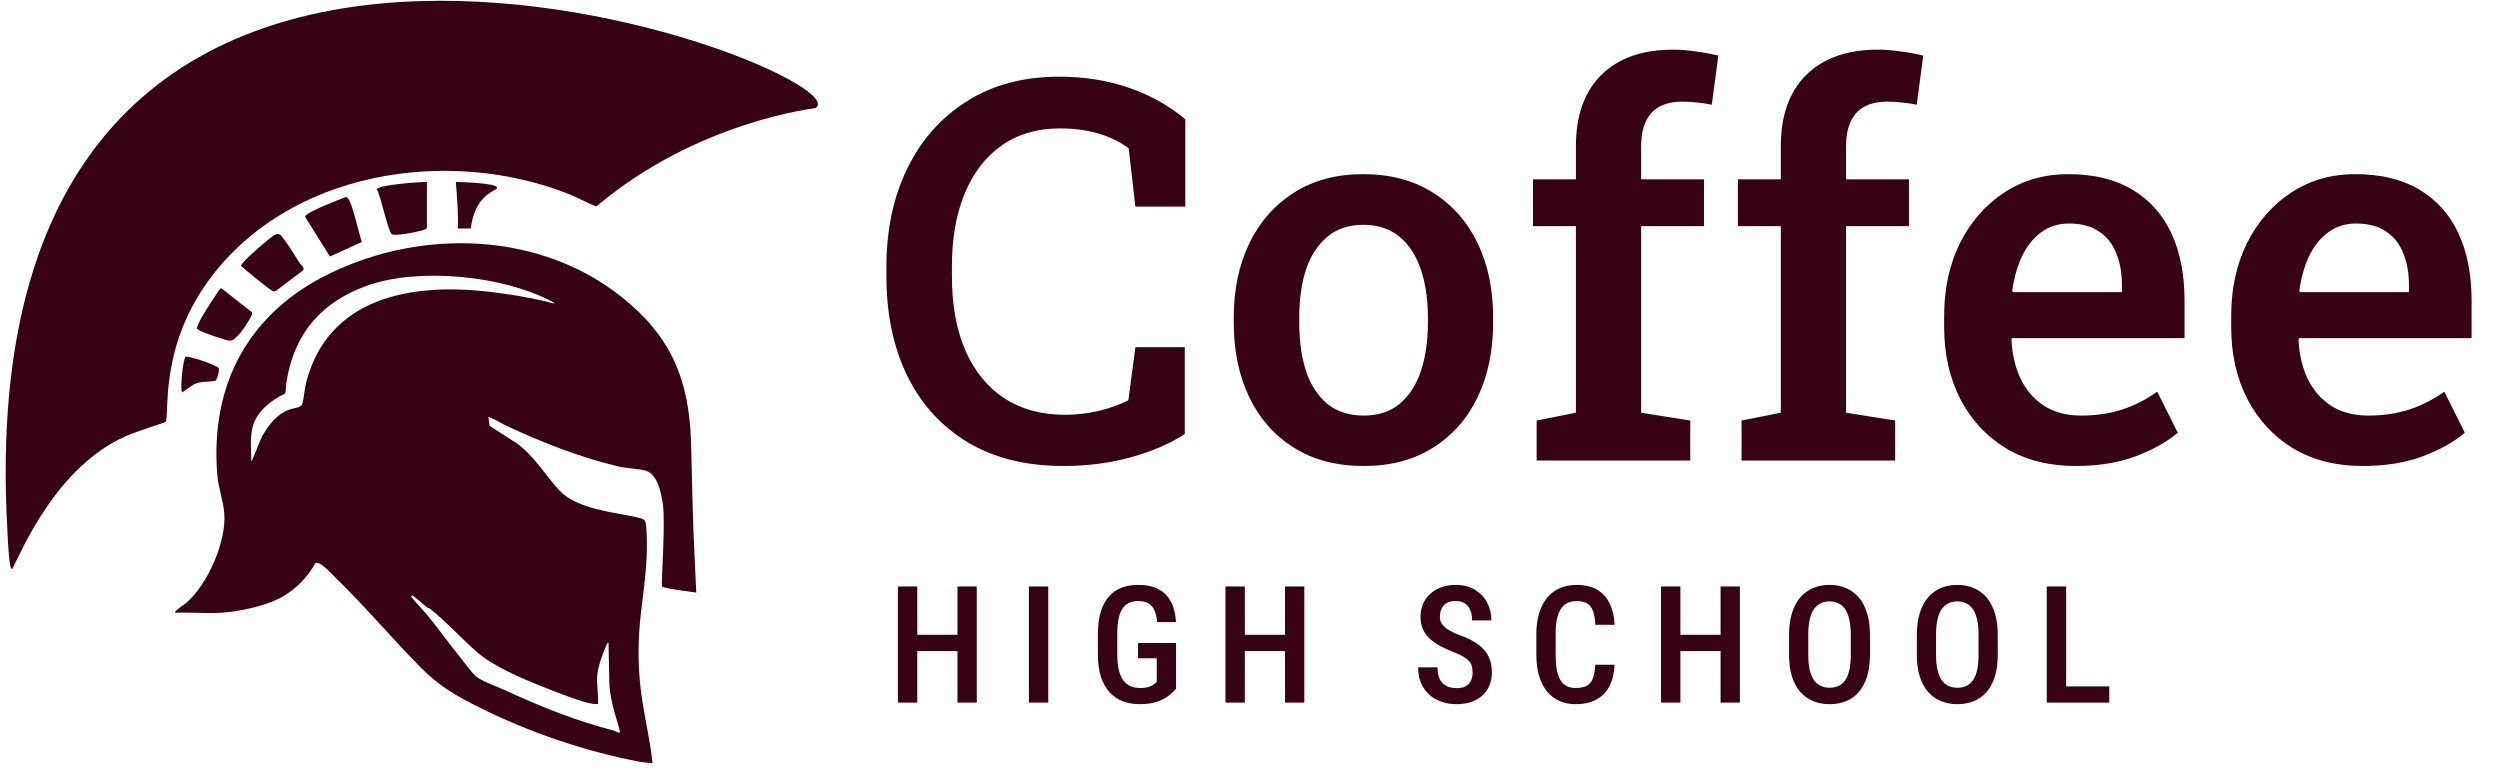
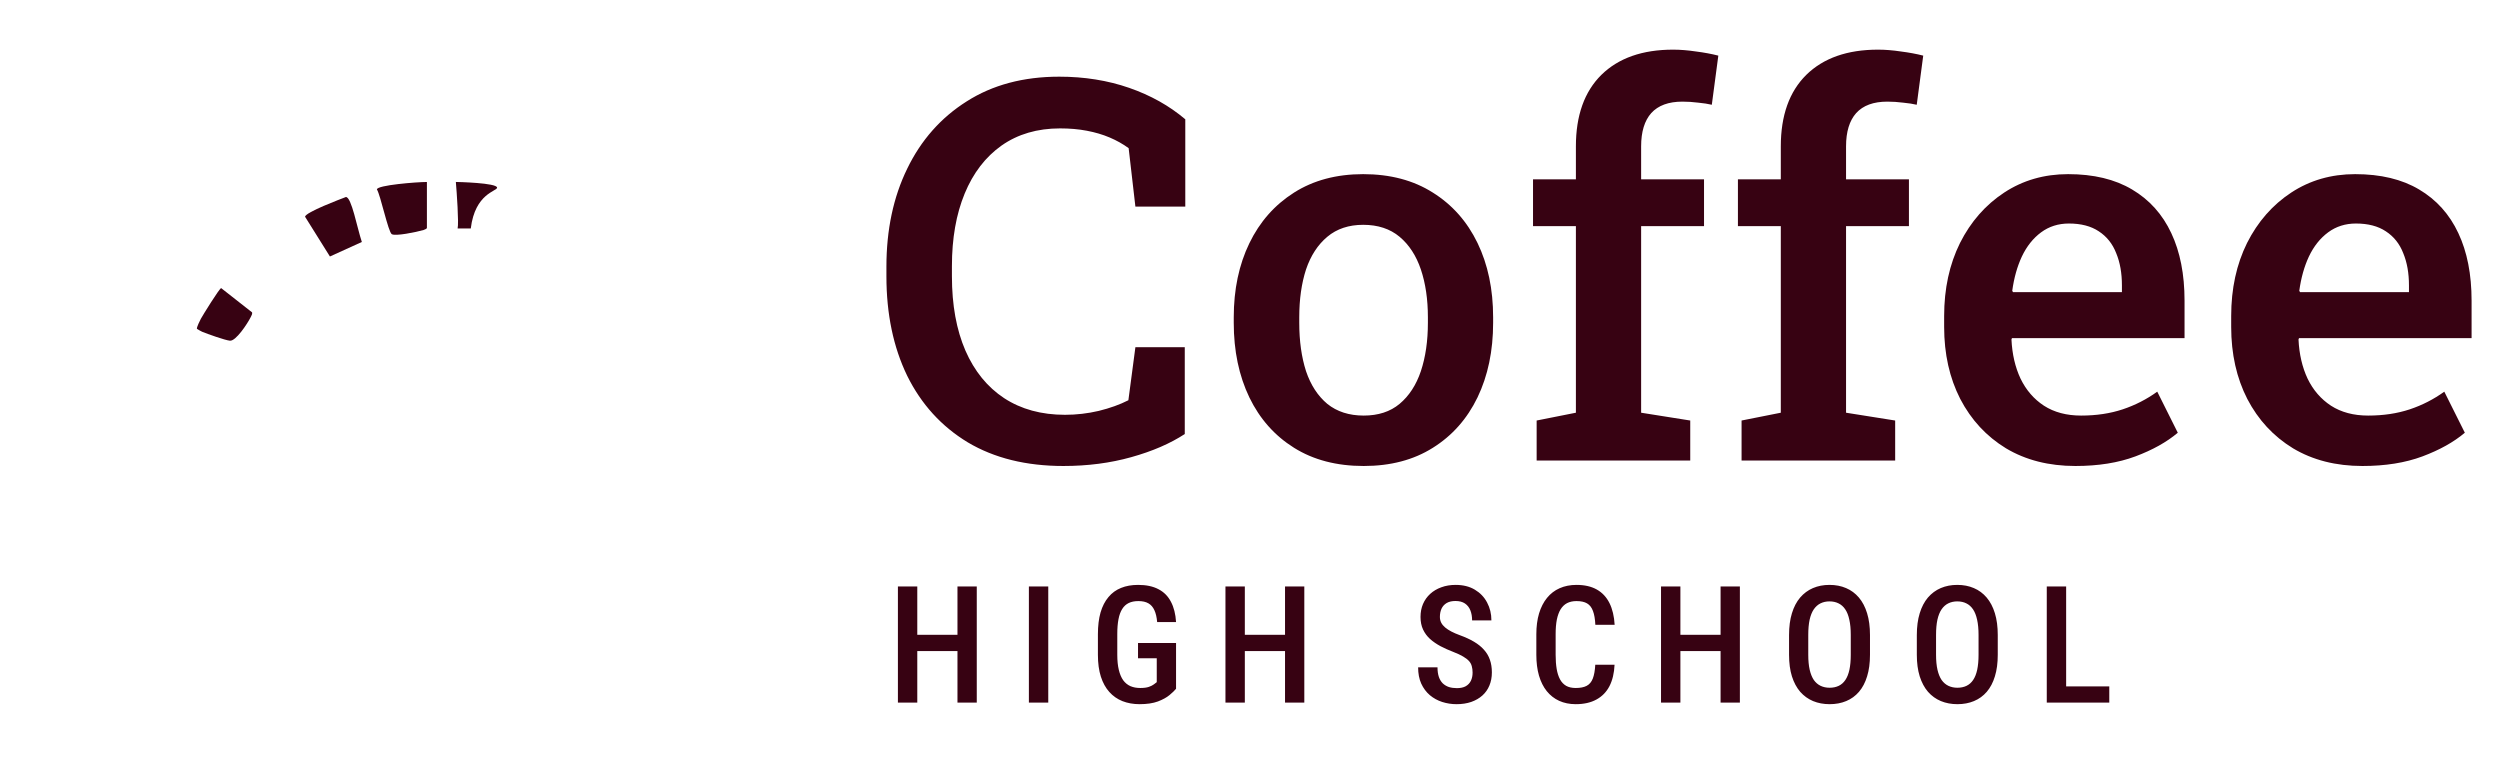
<svg xmlns="http://www.w3.org/2000/svg" width="164" height="51" viewBox="0 0 164 51" fill="none">
-   <path d="M45.561 36.426C45.431 33.967 45.407 31.534 45.335 29.055C45.212 24.938 44.051 22.096 40.81 19.507C35.446 15.218 27.803 14.985 21.732 17.889C16.349 20.466 13.776 25.155 14.252 31.13C14.319 31.971 14.644 32.842 14.711 33.664C14.863 35.522 13.636 38.304 12.237 39.535C12.163 39.602 11.384 40.105 11.489 40.196C12.482 40.155 13.521 40.254 14.512 40.196C15.651 40.129 17.327 39.768 18.339 39.249C19.289 38.761 20.159 37.912 20.669 36.974C20.712 36.91 20.761 36.917 20.828 36.926C21.162 36.974 21.79 37.686 22.044 37.931C23.951 39.776 25.687 41.855 27.579 43.767C28.808 45.005 29.902 45.642 31.481 46.426C34.761 48.054 38.288 49.256 41.878 49.958C42.008 49.984 42.753 50.085 42.801 50.04C42.669 48.727 42.373 47.46 42.164 46.159C41.83 44.099 41.81 42.199 42.056 40.112C42.27 38.309 42.544 36.498 42.4 34.64C42.361 34.147 42.337 34.063 41.854 33.952C40.252 33.582 37.848 33.426 36.667 32.142C35.742 31.132 35.013 29.865 33.874 29.064L32.121 27.939L32.034 27.364C32.102 27.295 32.998 27.824 33.148 27.893C35.444 28.98 38.141 30.043 40.618 30.61C41.135 30.728 41.981 30.747 42.409 30.894C43.142 31.146 43.38 32.375 43.481 33.043C43.671 34.272 43.354 38.4 43.431 38.475C43.575 38.619 45.58 38.843 45.677 38.876C45.629 38.061 45.605 37.246 45.561 36.431V36.426ZM35.528 45.019C36.307 45.332 38.163 46.072 38.913 46.178C39.019 46.193 39.122 46.183 39.228 46.183C39.276 45.56 39.125 44.943 39.178 44.32C39.228 43.74 39.519 42.908 39.762 42.372C39.791 42.31 39.841 42.156 39.918 42.156L39.974 44.834C40 45.505 40.159 46.159 40.317 46.748C40.365 46.931 40.68 47.934 40.668 47.998C40.635 48.162 40.37 47.95 40.279 47.929C37.834 47.308 35.465 46.359 33.179 45.301C32.66 45.06 31.652 44.712 31.229 44.373C30.984 44.175 30.375 43.353 30.133 43.05C29.45 42.204 28.805 41.3 28.12 40.458C27.752 40.006 27.327 39.595 26.968 39.134L27.053 39.05C27.396 39.297 27.702 39.595 28.034 39.855C28.087 39.896 28.166 39.896 28.212 39.934C29.325 40.819 30.274 41.901 31.34 42.819C32.369 43.707 34.242 44.507 35.526 45.022L35.528 45.019ZM35.8 19.769C34.569 19.485 33.261 19.271 32.005 19.13C26.968 18.56 21.503 19.493 20.068 25.15C19.984 25.482 19.919 26.314 19.803 26.554C19.715 26.739 19.162 26.797 18.969 26.872C18.106 27.21 17.63 27.877 17.176 28.646L16.495 30.298C16.469 29.531 16.394 28.8 16.567 28.04C16.8 27.018 17.803 26.234 18.712 25.809C18.765 25.542 18.762 25.249 18.806 24.982C19.32 21.849 21.107 19.8 24.076 18.74C27.483 17.523 33.03 18.081 36.215 19.788C36.728 20.062 35.84 19.779 35.8 19.769Z" fill="#370212" />
-   <path d="M53.495 7.091C53.459 7.113 45.775 7.933 39.134 13.532C39.019 13.551 37.651 12.861 37.398 12.76C29.438 9.579 18.897 11.195 13.651 18.444C10.391 22.95 11.155 27.328 10.859 27.684C10.641 27.773 8.998 28.283 8.268 28.605C3.695 30.613 1.425 36.14 0.807 37.321C0.667 37.359 0.564 36.9 0.432 33.726C-1.759 -18.219 57.128 4.812 53.495 7.091Z" fill="#370212" />
  <path d="M28.005 11.936V14.958C28.005 15.001 27.843 15.071 27.788 15.088C27.271 15.237 25.937 15.504 25.701 15.362C25.466 15.22 24.965 12.804 24.725 12.426C24.73 12.143 27.351 11.938 28.005 11.938V11.936Z" fill="#370212" />
  <path d="M22.691 12.924C23.059 12.919 23.424 14.936 23.737 15.874L21.643 16.826L20.01 14.215C20.07 13.91 22.304 13.073 22.691 12.924Z" fill="#370212" />
-   <path d="M19.623 17.208C19.698 17.324 20.01 17.569 19.895 17.723L18.19 19.017C18.128 19.055 18.015 19.12 17.948 19.12C17.81 19.12 16.038 17.668 15.815 17.434C15.829 17.367 15.877 17.317 15.916 17.261C16.144 16.942 17.688 15.59 18.027 15.403C18.366 15.215 18.512 15.549 18.702 15.797C19.029 16.225 19.328 16.754 19.623 17.208Z" fill="#370212" />
  <path d="M15.089 22.351C14.757 22.318 13.61 21.907 13.257 21.762C13.146 21.717 13.023 21.63 12.918 21.57C12.896 21.466 13.112 21.034 13.177 20.911C13.307 20.671 14.389 18.927 14.507 18.899L16.538 20.493C16.562 20.589 16.498 20.707 16.454 20.791C16.219 21.257 15.469 22.387 15.086 22.349L15.089 22.351Z" fill="#370212" />
  <path d="M30.883 14.987H30.02C30.106 14.638 29.962 12.602 29.904 11.936C29.998 11.938 32.609 11.993 32.609 12.311C32.609 12.549 31.166 12.669 30.883 14.987Z" fill="#370212" />
-   <path d="M11.946 25.749C11.795 25.494 12.016 23.529 12.172 23.412C12.329 23.294 14.226 23.969 14.336 24.133C14.425 24.263 14.245 24.905 14.134 24.97C14.024 25.035 13.276 25.037 13.05 25.095C12.632 25.198 12.297 25.513 11.946 25.746V25.749Z" fill="#370212" />
  <path d="M69.759 30.569C67.316 30.569 65.224 30.052 63.486 29.018C61.758 27.972 60.434 26.517 59.513 24.653C58.604 22.778 58.149 20.601 58.149 18.124V17.493C58.149 15.072 58.604 12.93 59.513 11.066C60.422 9.19 61.724 7.718 63.417 6.65C65.111 5.57 67.134 5.03 69.487 5.03C71.135 5.03 72.663 5.275 74.073 5.763C75.482 6.252 76.71 6.94 77.755 7.826V13.555H74.482L74.039 9.719C73.664 9.446 73.249 9.213 72.794 9.02C72.34 8.826 71.839 8.679 71.294 8.576C70.76 8.474 70.174 8.423 69.538 8.423C68.049 8.423 66.77 8.798 65.702 9.548C64.645 10.298 63.838 11.35 63.281 12.702C62.724 14.055 62.446 15.64 62.446 17.459V18.124C62.446 20.01 62.741 21.636 63.332 23C63.923 24.352 64.77 25.392 65.872 26.119C66.986 26.847 68.316 27.211 69.862 27.211C70.612 27.211 71.351 27.125 72.078 26.955C72.817 26.773 73.465 26.54 74.022 26.256L74.482 22.778H77.721V28.472C76.766 29.097 75.596 29.603 74.209 29.99C72.834 30.376 71.351 30.569 69.759 30.569ZM89.459 30.569C87.686 30.569 86.163 30.172 84.89 29.376C83.617 28.58 82.639 27.478 81.957 26.068C81.275 24.648 80.934 23.017 80.934 21.175V20.817C80.934 18.988 81.275 17.368 81.957 15.959C82.639 14.549 83.617 13.441 84.89 12.634C86.163 11.827 87.674 11.424 89.425 11.424C91.198 11.424 92.721 11.827 93.994 12.634C95.267 13.43 96.244 14.532 96.926 15.941C97.608 17.351 97.949 18.976 97.949 20.817V21.175C97.949 23.017 97.608 24.648 96.926 26.068C96.244 27.478 95.267 28.58 93.994 29.376C92.732 30.172 91.221 30.569 89.459 30.569ZM89.459 27.262C90.414 27.262 91.198 27.006 91.812 26.495C92.437 25.972 92.903 25.256 93.21 24.346C93.516 23.426 93.67 22.369 93.67 21.175V20.817C93.67 19.635 93.516 18.59 93.21 17.68C92.903 16.771 92.437 16.055 91.812 15.532C91.186 15.009 90.391 14.748 89.425 14.748C88.481 14.748 87.697 15.009 87.072 15.532C86.447 16.055 85.981 16.771 85.674 17.68C85.379 18.59 85.231 19.635 85.231 20.817V21.175C85.231 22.369 85.379 23.426 85.674 24.346C85.981 25.256 86.447 25.972 87.072 26.495C87.709 27.006 88.504 27.262 89.459 27.262ZM100.804 30.211V27.586L103.379 27.074V14.833H100.566V11.764H103.379V9.599C103.379 7.576 103.936 6.013 105.05 4.911C106.175 3.808 107.743 3.257 109.755 3.257C110.221 3.257 110.721 3.297 111.255 3.377C111.79 3.445 112.278 3.536 112.722 3.649L112.295 6.872C112.057 6.815 111.761 6.769 111.409 6.735C111.056 6.69 110.71 6.667 110.369 6.667C109.46 6.667 108.778 6.917 108.323 7.417C107.88 7.917 107.658 8.645 107.658 9.599V11.764H111.784V14.833H107.658V27.074L110.88 27.586V30.211H100.804ZM114.247 30.211V27.586L116.821 27.074V14.833H114.008V11.764H116.821V9.599C116.821 7.576 117.378 6.013 118.492 4.911C119.617 3.808 121.186 3.257 123.198 3.257C123.664 3.257 124.164 3.297 124.698 3.377C125.232 3.445 125.721 3.536 126.164 3.649L125.738 6.872C125.499 6.815 125.204 6.769 124.851 6.735C124.499 6.69 124.152 6.667 123.811 6.667C122.902 6.667 122.22 6.917 121.766 7.417C121.322 7.917 121.101 8.645 121.101 9.599V11.764H125.226V14.833H121.101V27.074L124.323 27.586V30.211H114.247ZM136.146 30.569C134.407 30.569 132.89 30.183 131.594 29.41C130.309 28.626 129.309 27.546 128.593 26.171C127.889 24.795 127.536 23.221 127.536 21.448V20.732C127.536 18.936 127.883 17.34 128.576 15.941C129.281 14.543 130.247 13.441 131.474 12.634C132.702 11.827 134.1 11.424 135.668 11.424C137.339 11.424 138.737 11.759 139.862 12.429C140.999 13.1 141.857 14.055 142.437 15.294C143.016 16.521 143.306 17.999 143.306 19.726V22.181H131.986L131.952 22.267C131.997 23.233 132.196 24.091 132.549 24.841C132.912 25.591 133.424 26.182 134.083 26.614C134.753 27.046 135.566 27.262 136.521 27.262C137.521 27.262 138.43 27.125 139.249 26.853C140.067 26.58 140.823 26.193 141.516 25.693L142.863 28.387C142.136 29.001 141.209 29.518 140.084 29.939C138.959 30.359 137.646 30.569 136.146 30.569ZM132.054 19.164H139.198V18.72C139.198 17.913 139.073 17.209 138.822 16.606C138.584 15.993 138.203 15.515 137.68 15.174C137.169 14.833 136.515 14.663 135.72 14.663C135.026 14.663 134.418 14.856 133.895 15.242C133.373 15.629 132.952 16.157 132.634 16.828C132.327 17.487 132.117 18.237 132.003 19.078L132.054 19.164ZM154.976 30.569C153.237 30.569 151.719 30.183 150.424 29.41C149.139 28.626 148.139 27.546 147.423 26.171C146.719 24.795 146.366 23.221 146.366 21.448V20.732C146.366 18.936 146.713 17.34 147.406 15.941C148.111 14.543 149.077 13.441 150.304 12.634C151.532 11.827 152.93 11.424 154.498 11.424C156.169 11.424 157.567 11.759 158.692 12.429C159.829 13.1 160.687 14.055 161.267 15.294C161.846 16.521 162.136 17.999 162.136 19.726V22.181H150.816L150.782 22.267C150.827 23.233 151.026 24.091 151.379 24.841C151.742 25.591 152.254 26.182 152.913 26.614C153.583 27.046 154.396 27.262 155.351 27.262C156.351 27.262 157.26 27.125 158.079 26.853C158.897 26.58 159.653 26.193 160.346 25.693L161.693 28.387C160.966 29.001 160.039 29.518 158.914 29.939C157.789 30.359 156.476 30.569 154.976 30.569ZM150.884 19.164H158.028V18.72C158.028 17.913 157.902 17.209 157.652 16.606C157.414 15.993 157.033 15.515 156.51 15.174C155.999 14.833 155.345 14.663 154.55 14.663C153.856 14.663 153.248 14.856 152.725 15.242C152.203 15.629 151.782 16.157 151.464 16.828C151.157 17.487 150.947 18.237 150.833 19.078L150.884 19.164Z" fill="#370212" />
  <path d="M63.083 41.643V42.71H59.876V41.643H63.083ZM60.174 38.473V46.089H58.903V38.473H60.174ZM64.076 38.473V46.089H62.81V38.473H64.076ZM68.766 38.473V46.089H67.495V38.473H68.766ZM77.149 42.182V45.184C77.055 45.299 76.912 45.437 76.72 45.597C76.532 45.754 76.277 45.894 75.957 46.016C75.639 46.134 75.238 46.194 74.754 46.194C74.346 46.194 73.972 46.127 73.634 45.995C73.299 45.862 73.012 45.662 72.771 45.393C72.531 45.125 72.346 44.79 72.217 44.389C72.088 43.985 72.023 43.507 72.023 42.956V41.601C72.023 41.057 72.081 40.583 72.196 40.178C72.314 39.774 72.487 39.438 72.714 39.169C72.94 38.897 73.216 38.697 73.54 38.568C73.864 38.435 74.237 38.369 74.659 38.369C75.193 38.369 75.638 38.463 75.993 38.651C76.352 38.836 76.626 39.111 76.814 39.478C77.006 39.84 77.118 40.283 77.149 40.806H75.909C75.882 40.485 75.821 40.226 75.727 40.027C75.636 39.825 75.505 39.675 75.334 39.577C75.163 39.479 74.944 39.431 74.675 39.431C74.431 39.431 74.222 39.472 74.047 39.556C73.873 39.64 73.73 39.77 73.618 39.948C73.507 40.123 73.425 40.346 73.373 40.618C73.32 40.89 73.294 41.214 73.294 41.591V42.956C73.294 43.34 73.327 43.669 73.394 43.944C73.46 44.22 73.556 44.447 73.681 44.624C73.81 44.799 73.969 44.928 74.157 45.012C74.346 45.092 74.56 45.132 74.801 45.132C75.038 45.132 75.226 45.108 75.365 45.059C75.505 45.01 75.613 44.956 75.69 44.897C75.77 44.834 75.835 44.785 75.883 44.75V43.181H74.654V42.182H77.149ZM84.57 41.643V42.71H81.363V41.643H84.57ZM81.661 38.473V46.089H80.39V38.473H81.661ZM85.563 38.473V46.089H84.298V38.473H85.563ZM96.602 44.122C96.602 43.965 96.584 43.826 96.549 43.704C96.518 43.578 96.457 43.465 96.366 43.364C96.275 43.263 96.146 43.163 95.979 43.066C95.815 42.968 95.603 42.869 95.341 42.768C95.041 42.653 94.76 42.527 94.499 42.391C94.241 42.252 94.012 42.095 93.814 41.92C93.618 41.742 93.465 41.535 93.353 41.298C93.242 41.061 93.186 40.785 93.186 40.471C93.186 40.161 93.24 39.879 93.348 39.624C93.46 39.366 93.617 39.145 93.819 38.96C94.025 38.771 94.269 38.627 94.551 38.526C94.834 38.421 95.146 38.369 95.487 38.369C95.979 38.369 96.399 38.473 96.748 38.682C97.1 38.892 97.369 39.172 97.553 39.525C97.742 39.877 97.836 40.267 97.836 40.696H96.57C96.57 40.449 96.532 40.229 96.455 40.037C96.378 39.846 96.26 39.696 96.099 39.587C95.939 39.479 95.731 39.425 95.477 39.425C95.243 39.425 95.05 39.471 94.896 39.561C94.746 39.652 94.635 39.776 94.562 39.933C94.492 40.09 94.457 40.269 94.457 40.471C94.457 40.611 94.487 40.738 94.546 40.853C94.605 40.965 94.691 41.068 94.802 41.162C94.914 41.256 95.05 41.345 95.21 41.429C95.371 41.512 95.555 41.593 95.765 41.669C96.12 41.798 96.431 41.941 96.696 42.098C96.961 42.255 97.179 42.431 97.35 42.626C97.524 42.818 97.653 43.036 97.737 43.28C97.824 43.524 97.867 43.802 97.867 44.112C97.867 44.426 97.813 44.712 97.705 44.97C97.601 45.224 97.447 45.442 97.245 45.624C97.043 45.805 96.799 45.946 96.513 46.047C96.227 46.145 95.906 46.194 95.55 46.194C95.222 46.194 94.907 46.145 94.603 46.047C94.303 45.95 94.035 45.801 93.798 45.603C93.561 45.4 93.373 45.148 93.233 44.844C93.097 44.541 93.029 44.185 93.029 43.777H94.3C94.3 44.021 94.33 44.23 94.389 44.405C94.448 44.576 94.534 44.717 94.645 44.828C94.76 44.937 94.895 45.017 95.048 45.069C95.205 45.118 95.379 45.142 95.571 45.142C95.808 45.142 96.002 45.1 96.152 45.017C96.305 44.93 96.418 44.809 96.492 44.656C96.565 44.502 96.602 44.325 96.602 44.122ZM104.65 43.605H105.915C105.891 44.156 105.779 44.624 105.581 45.012C105.382 45.395 105.096 45.688 104.723 45.89C104.353 46.093 103.902 46.194 103.368 46.194C102.964 46.194 102.601 46.12 102.28 45.974C101.963 45.828 101.693 45.617 101.469 45.341C101.246 45.062 101.075 44.722 100.957 44.321C100.842 43.92 100.784 43.465 100.784 42.956V41.606C100.784 41.097 100.843 40.642 100.962 40.241C101.084 39.84 101.258 39.5 101.485 39.221C101.712 38.942 101.987 38.731 102.311 38.588C102.639 38.442 103.009 38.369 103.42 38.369C103.947 38.369 104.39 38.47 104.749 38.672C105.108 38.874 105.385 39.171 105.581 39.561C105.776 39.952 105.889 40.428 105.921 40.989H104.655C104.637 40.609 104.585 40.306 104.498 40.079C104.414 39.849 104.285 39.683 104.111 39.582C103.94 39.481 103.71 39.431 103.42 39.431C103.18 39.431 102.972 39.476 102.798 39.566C102.627 39.657 102.486 39.793 102.374 39.974C102.266 40.152 102.184 40.377 102.128 40.649C102.076 40.918 102.05 41.233 102.05 41.596V42.956C102.05 43.305 102.073 43.613 102.118 43.882C102.163 44.15 102.237 44.379 102.338 44.567C102.439 44.752 102.573 44.893 102.74 44.991C102.908 45.085 103.117 45.132 103.368 45.132C103.668 45.132 103.907 45.085 104.085 44.991C104.266 44.897 104.4 44.738 104.487 44.515C104.575 44.291 104.629 43.988 104.65 43.605ZM113.142 41.643V42.71H109.936V41.643H113.142ZM110.234 38.473V46.089H108.963V38.473H110.234ZM114.136 38.473V46.089H112.87V38.473H114.136ZM122.671 41.659V42.956C122.671 43.493 122.608 43.964 122.482 44.368C122.36 44.773 122.182 45.111 121.949 45.383C121.719 45.651 121.44 45.854 121.112 45.99C120.788 46.126 120.425 46.194 120.024 46.194C119.626 46.194 119.264 46.126 118.936 45.99C118.612 45.854 118.331 45.651 118.094 45.383C117.86 45.111 117.679 44.773 117.55 44.368C117.424 43.964 117.362 43.493 117.362 42.956V41.659C117.362 41.115 117.424 40.639 117.55 40.231C117.675 39.819 117.855 39.476 118.089 39.2C118.326 38.925 118.606 38.717 118.931 38.578C119.258 38.438 119.619 38.369 120.013 38.369C120.414 38.369 120.777 38.438 121.101 38.578C121.429 38.717 121.71 38.925 121.944 39.2C122.177 39.476 122.357 39.819 122.482 40.231C122.608 40.639 122.671 41.115 122.671 41.659ZM121.41 42.956V41.648C121.41 41.261 121.379 40.93 121.316 40.654C121.257 40.376 121.168 40.149 121.049 39.974C120.931 39.797 120.784 39.666 120.61 39.582C120.439 39.495 120.24 39.451 120.013 39.451C119.794 39.451 119.597 39.495 119.422 39.582C119.252 39.666 119.105 39.797 118.983 39.974C118.864 40.149 118.774 40.376 118.711 40.654C118.652 40.93 118.622 41.261 118.622 41.648V42.956C118.622 43.336 118.653 43.664 118.716 43.939C118.779 44.211 118.87 44.434 118.988 44.609C119.11 44.78 119.258 44.907 119.433 44.991C119.607 45.074 119.804 45.116 120.024 45.116C120.247 45.116 120.446 45.074 120.62 44.991C120.795 44.907 120.939 44.78 121.054 44.609C121.173 44.434 121.262 44.211 121.321 43.939C121.38 43.664 121.41 43.336 121.41 42.956ZM131.053 41.659V42.956C131.053 43.493 130.991 43.964 130.865 44.368C130.743 44.773 130.565 45.111 130.332 45.383C130.101 45.651 129.822 45.854 129.495 45.99C129.17 46.126 128.808 46.194 128.407 46.194C128.009 46.194 127.647 46.126 127.319 45.99C126.994 45.854 126.714 45.651 126.477 45.383C126.243 45.111 126.062 44.773 125.933 44.368C125.807 43.964 125.744 43.493 125.744 42.956V41.659C125.744 41.115 125.807 40.639 125.933 40.231C126.058 39.819 126.238 39.476 126.471 39.2C126.709 38.925 126.989 38.717 127.314 38.578C127.641 38.438 128.002 38.369 128.396 38.369C128.797 38.369 129.16 38.438 129.484 38.578C129.812 38.717 130.093 38.925 130.326 39.2C130.56 39.476 130.74 39.819 130.865 40.231C130.991 40.639 131.053 41.115 131.053 41.659ZM129.793 42.956V41.648C129.793 41.261 129.761 40.93 129.699 40.654C129.639 40.376 129.55 40.149 129.432 39.974C129.313 39.797 129.167 39.666 128.993 39.582C128.822 39.495 128.623 39.451 128.396 39.451C128.177 39.451 127.98 39.495 127.805 39.582C127.634 39.666 127.488 39.797 127.366 39.974C127.247 40.149 127.157 40.376 127.094 40.654C127.035 40.93 127.005 41.261 127.005 41.648V42.956C127.005 43.336 127.036 43.664 127.099 43.939C127.162 44.211 127.253 44.434 127.371 44.609C127.493 44.78 127.641 44.907 127.816 44.991C127.99 45.074 128.187 45.116 128.407 45.116C128.63 45.116 128.829 45.074 129.003 44.991C129.177 44.907 129.322 44.78 129.437 44.609C129.556 44.434 129.645 44.211 129.704 43.939C129.763 43.664 129.793 43.336 129.793 42.956ZM138.369 45.027V46.089H135.205V45.027H138.369ZM135.539 38.473V46.089H134.268V38.473H135.539Z" fill="#370212" />
</svg>